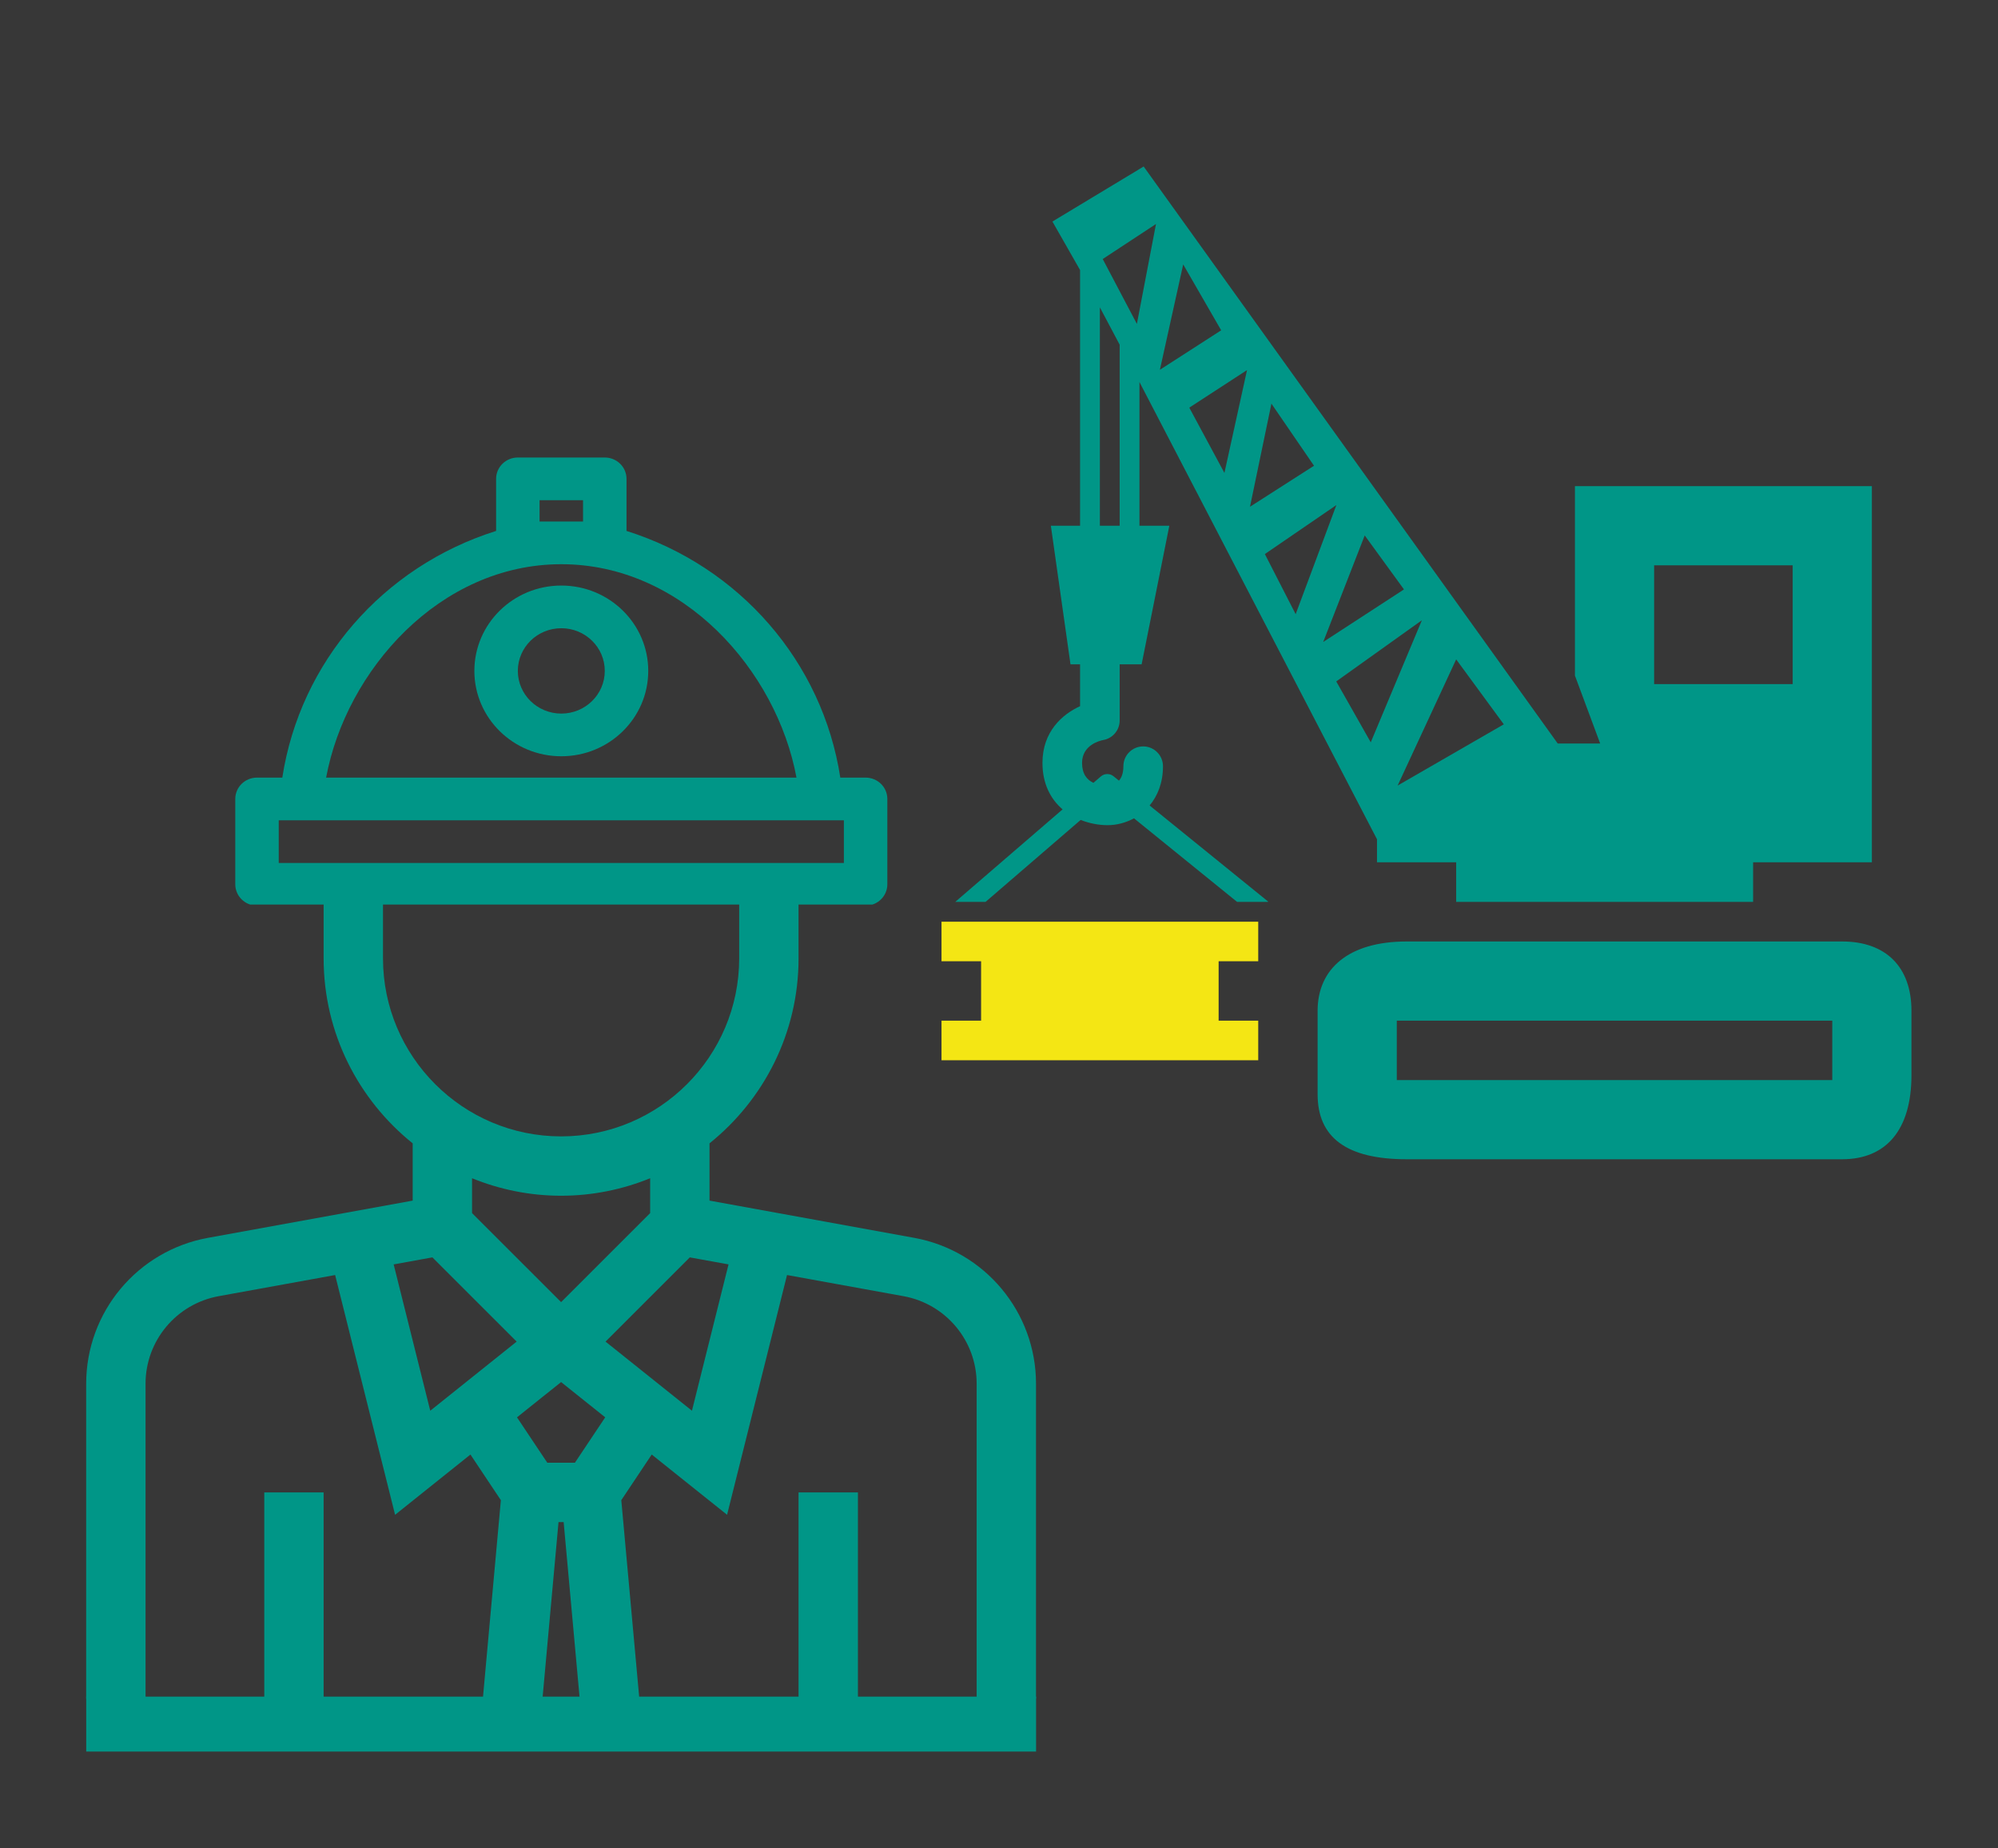
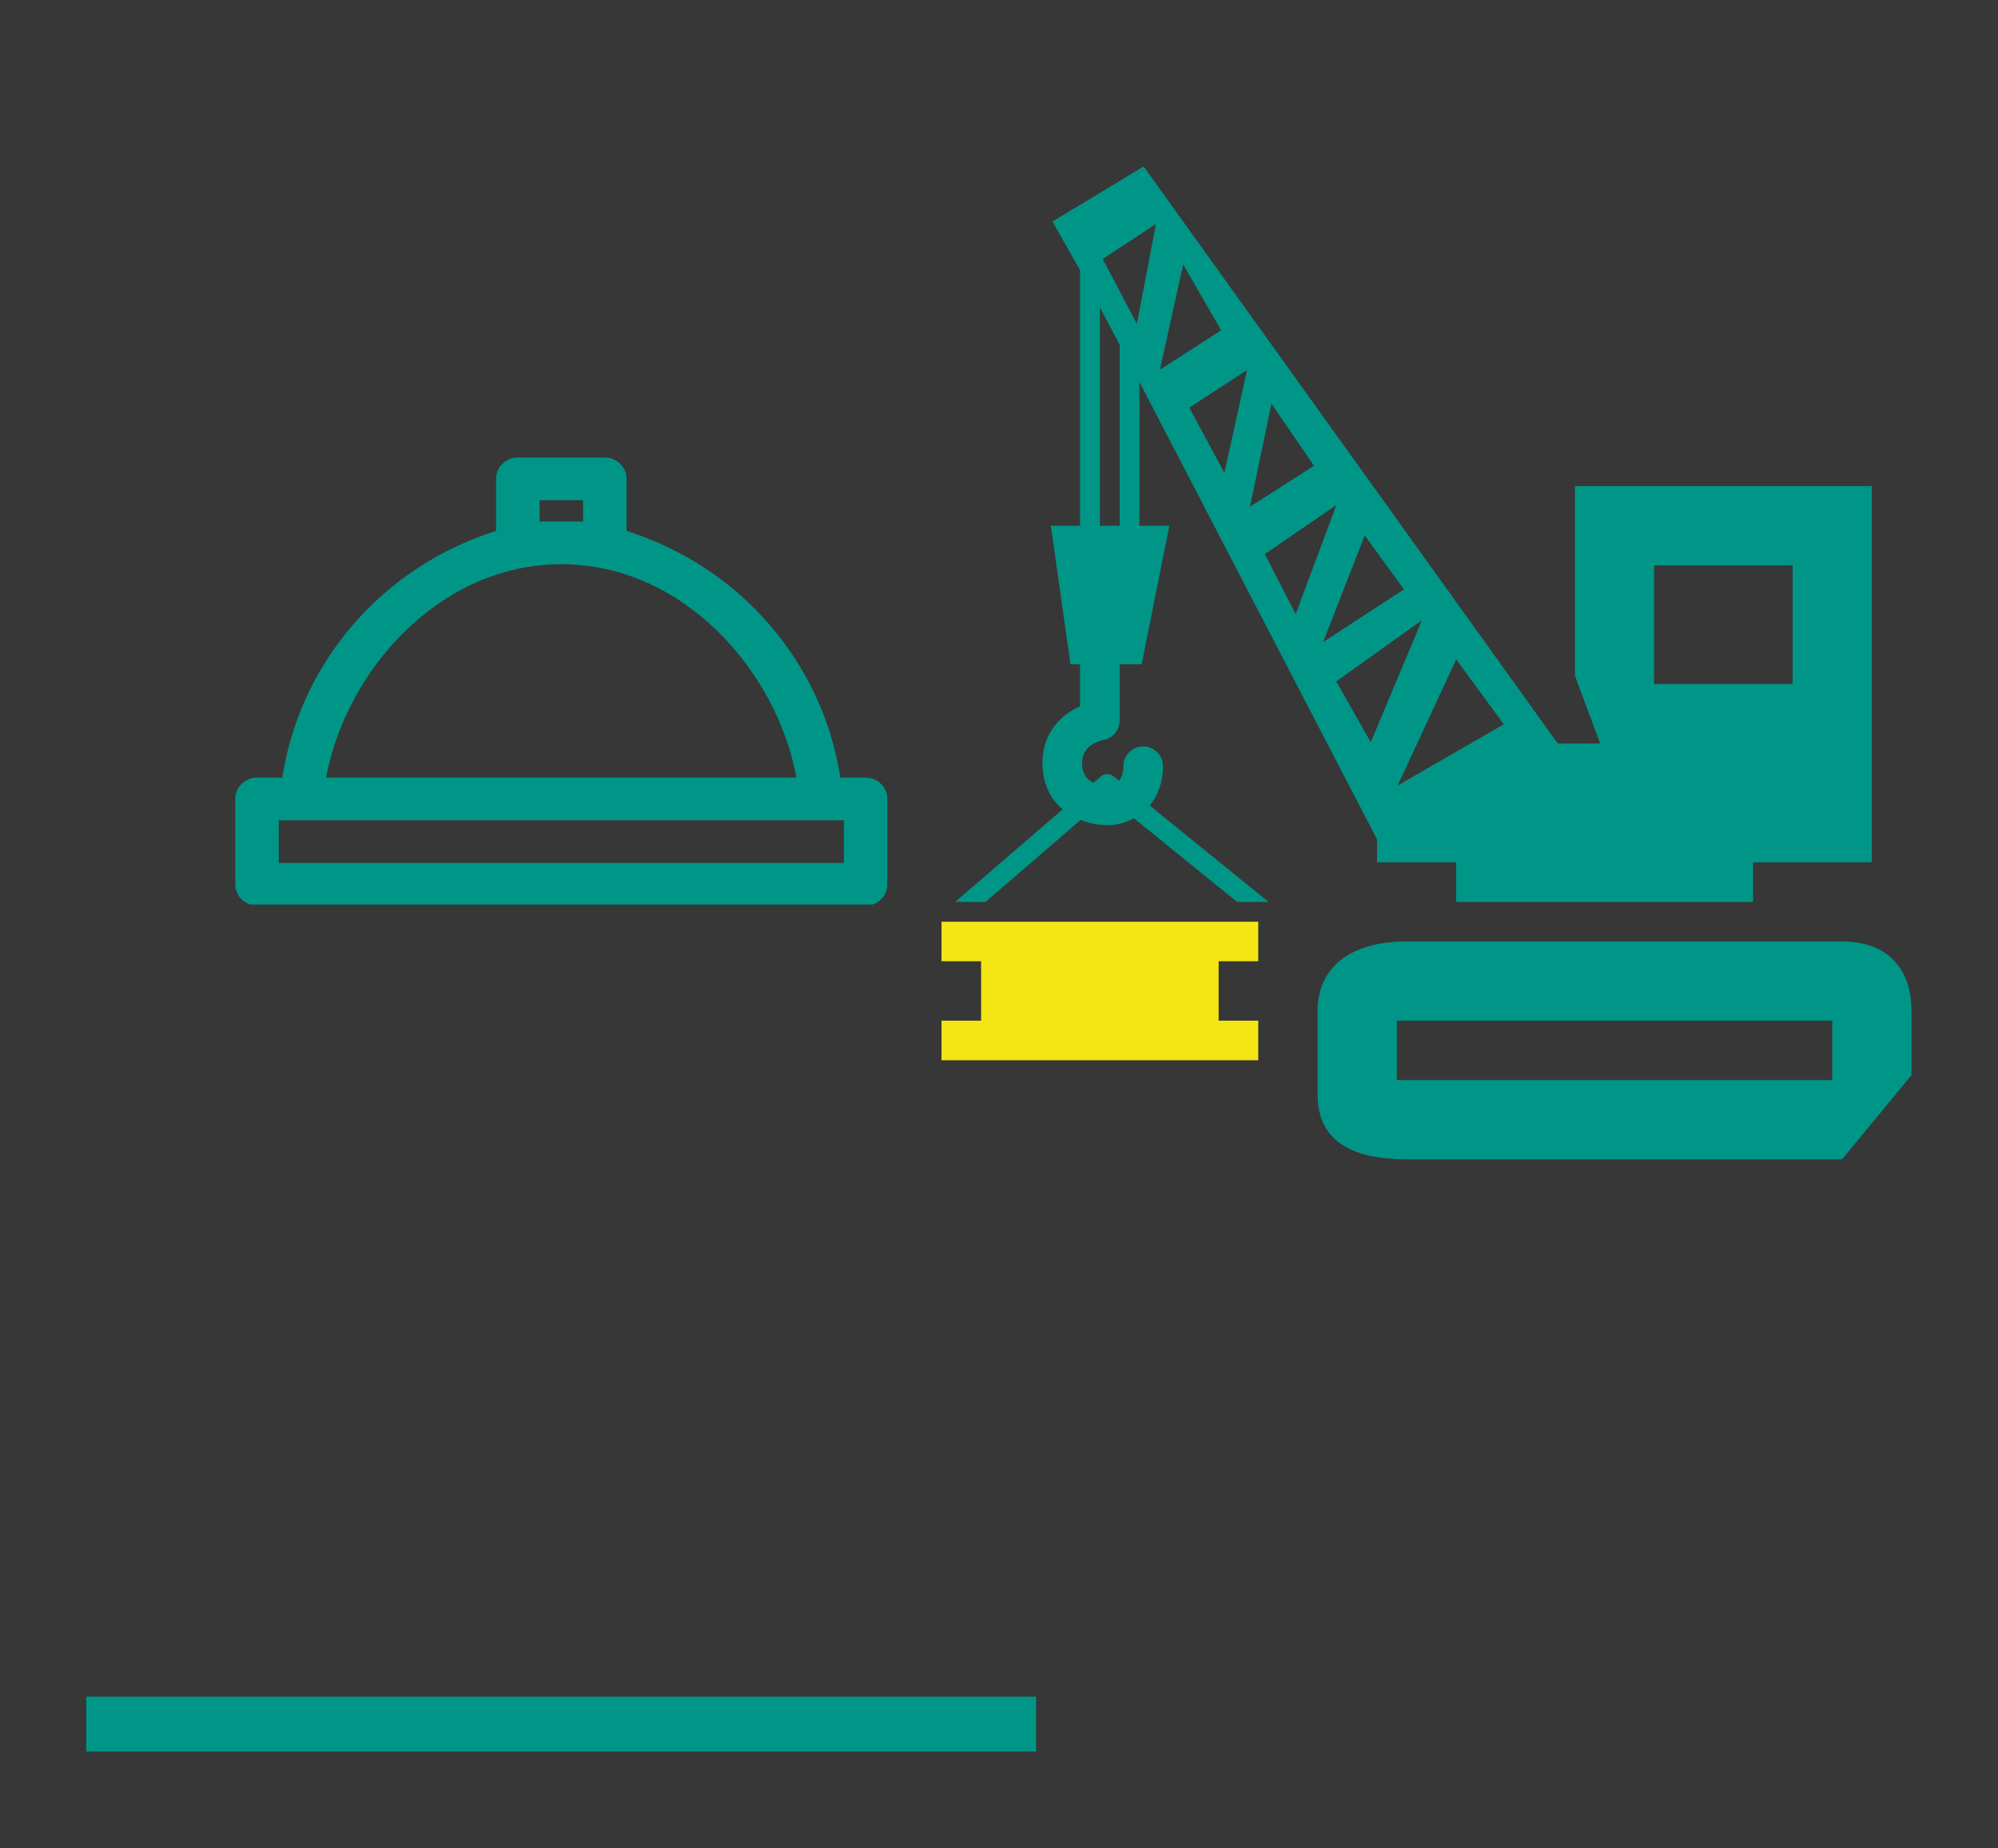
<svg xmlns="http://www.w3.org/2000/svg" version="1.1" width="534.112" height="494.017">
  <rect width="100%" height="100%" fill="#333333" stroke="none" />
  <defs>
    <clipPath id="clip_dp_001" clipPathUnits="userSpaceOnUse" clip-rule="nonzero">
      <path d="M 0,0 L 534.112,0 L 534.112,494.017 L 0,494.017 Z " clip-rule="nonzero" />
    </clipPath>
    <clipPath id="clip_dp_002" clipPathUnits="userSpaceOnUse" clip-rule="evenodd">
      <path d="M 61.163,122.279 L 240.641,122.279 L 240.641,241.777 L 61.163,241.777 Z " clip-rule="evenodd" />
    </clipPath>
    <clipPath id="clip_dp_003" clipPathUnits="userSpaceOnUse" clip-rule="evenodd">
      <path d="M 0,0 L 881.001,0 L 881.001,881.001 L 0,881.001 Z " clip-rule="evenodd" />
    </clipPath>
  </defs>
  <g id="dp_dp001" clip-path="url(#clip_dp_001)">
    <g id="clip">
      <path id="dp_path002" transform="matrix(1,0,0,1,0.001,0)" fill="white" fill-rule="evenodd" fill-opacity="0.02" stroke="none" stroke-width="0" d="M 0,0 L 534.109,0 L 534.109,532.568 L 0,532.568 Z " />
-       <path id="dp_path003" transform="matrix(1,0,0,1,352.228,251.646)" fill="#009687" stroke="none" stroke-width="0" d="M 158.749,35.717 L 158.749,18.52 C 158.749,6.832 151.915,0 140.227,0 L 23.812,0 C 8.101,0 0,7.44 0,18.52 L 0,40.845 C 0,52.419 7.773,58.208 23.812,58.208 L 140.227,58.208 C 151.915,58.208 158.749,50.435 158.749,35.717 Z M 137.583,37.043 L 21.167,37.043 L 21.167,21.167 L 137.583,21.167 Z " />
+       <path id="dp_path003" transform="matrix(1,0,0,1,352.228,251.646)" fill="#009687" stroke="none" stroke-width="0" d="M 158.749,35.717 L 158.749,18.52 C 158.749,6.832 151.915,0 140.227,0 L 23.812,0 C 8.101,0 0,7.44 0,18.52 L 0,40.845 C 0,52.419 7.773,58.208 23.812,58.208 L 140.227,58.208 Z M 137.583,37.043 L 21.167,37.043 L 21.167,21.167 L 137.583,21.167 Z " />
      <path id="dp_path004" transform="matrix(1,0,0,1,255.36,44.505)" fill="#009687" stroke="none" stroke-width="0" d="M 165.659,85.433 L 165.659,90.725 L 165.659,136.08 L 165.659,136.08 L 165.659,136.084 L 172.403,154.225 L 161.056,154.225 L 50.365,0 L 25.977,14.711 L 33.369,27.671 L 33.369,96.016 L 25.559,96.016 L 30.808,133.059 L 33.105,133.059 L 33.369,133.059 L 33.369,144.249 C 28.607,146.413 23.315,151.061 23.315,159.404 C 23.315,165.008 25.503,169.099 28.696,171.829 L 0,196.557 L 8.105,196.557 L 33.523,174.656 C 35.824,175.556 38.285,176.053 40.719,176.053 C 43.165,176.053 45.593,175.403 47.784,174.221 L 75.337,196.557 L 83.599,196.557 L 83.657,196.483 L 51.96,170.792 C 54.107,168.204 55.531,164.735 55.531,160.293 C 55.531,157.367 53.161,155 50.24,155 C 47.317,155 44.949,157.367 44.949,160.293 C 44.949,162.193 44.435,163.384 43.763,164.151 L 42.312,162.975 C 41.325,162.176 39.889,162.187 38.921,163.029 L 36.936,164.739 C 35.224,163.945 33.9,162.388 33.9,159.408 C 33.9,154.627 38.647,153.468 39.541,153.299 C 42.092,152.859 43.953,150.659 43.953,148.075 L 43.953,133.059 L 47.657,133.059 L 49.827,133.059 L 57.231,96.016 L 51.892,96.016 L 49.244,96.016 L 49.244,57.608 L 112.744,179.819 L 112.744,180.66 L 112.744,182.253 L 112.744,185.973 L 133.911,185.973 L 133.911,196.556 L 207.992,196.556 L 213.285,196.556 L 213.285,185.973 L 239.741,185.973 L 245.033,185.973 L 245.033,85.433 Z M 119.887,112.949 L 119.952,113.04 L 98.361,127.089 L 109.461,98.611 Z M 43.953,96.016 L 41.307,96.016 L 38.66,96.016 L 38.66,37.649 L 43.953,47.629 Z M 48.556,42.073 L 39.423,24.729 L 53.663,15.368 Z M 60.937,26.173 L 71.088,43.783 L 54.705,54.335 Z M 62.563,64.452 L 77.999,54.413 L 71.956,81.903 Z M 84.523,63.383 L 95.905,79.983 L 78.792,90.941 Z M 82.767,103.589 L 101.889,90.488 L 91,119.653 Z M 111.073,153.905 L 101.848,137.629 L 124.744,121.279 Z M 118.256,165.469 L 133.909,131.735 L 146.643,149.097 Z M 223.868,138.349 L 186.825,138.349 L 186.825,106.599 L 223.868,106.599 Z " />
      <path id="dp_path005" transform="matrix(1,0,0,1,251.687,246.355)" fill="#f4e614" stroke="none" stroke-width="0" d="M 5.292,26.457 C 3.527,26.457 1.764,26.457 0,26.457 C 0,29.985 0,33.515 0,37.041 C 28.223,37.041 56.444,37.041 84.667,37.041 C 84.667,33.513 84.667,29.984 84.667,26.457 C 81.139,26.457 77.609,26.457 74.081,26.457 C 74.081,21.145 74.081,15.791 74.081,10.581 C 77.609,10.581 81.139,10.581 84.667,10.581 C 84.667,7.055 84.667,3.527 84.667,0 C 56.443,0 28.221,0 0,0 C 0,3.528 0,7.057 0,10.581 C 3.528,10.581 7.057,10.581 10.584,10.581 C 10.584,15.876 10.584,21.167 10.584,26.457 C 8.819,26.457 7.055,26.457 5.292,26.457 Z " />
-       <path id="dp_path006" transform="matrix(1,0,0,1,23.037,160.992)" fill="#009687" fill-rule="evenodd" stroke="none" stroke-width="0" d="M 206.307,237.912 L 190.435,237.912 L 190.435,293.057 L 206.307,293.057 Z M 63.477,237.912 L 47.609,237.912 L 47.609,293.057 L 63.477,293.057 Z M 130.647,229.983 L 123.271,229.983 L 115.167,217.844 L 126.959,208.417 L 138.748,217.844 Z M 253.915,208.869 C 253.915,189.704 240.212,173.304 221.335,169.864 L 166.633,159.917 L 166.633,144.609 C 181.121,132.972 190.435,115.151 190.435,95.167 L 190.435,79.141 L 174.565,79.141 L 174.565,95.167 C 174.565,121.409 153.215,142.749 126.959,142.749 C 100.7,142.749 79.348,121.409 79.348,95.167 L 79.348,79.304 L 108.787,79.304 C 110.183,79.304 111.569,79.249 112.947,79.141 L 63.477,79.141 L 63.477,95.167 C 63.477,115.151 72.792,132.979 87.283,144.609 L 87.283,159.917 L 32.575,169.864 C 13.703,173.304 0,189.704 0,208.869 L 0,293.057 L 15.871,293.057 L 15.871,208.869 C 15.871,197.373 24.092,187.532 35.412,185.461 L 66.551,179.807 L 82.581,243.892 L 102.723,227.788 L 110.857,239.984 L 106.037,293.057 L 121.976,293.057 L 126.268,245.843 L 127.639,245.843 L 131.932,293.057 L 147.876,293.057 L 143.049,239.984 L 151.184,227.788 L 171.327,243.892 L 187.356,179.807 L 218.495,185.461 C 229.823,187.523 238.045,197.373 238.045,208.869 L 238.045,293.057 L 253.915,293.057 Z M 161.936,216.075 L 138.837,197.603 L 161.363,175.089 L 171.717,176.968 Z M 91.98,216.075 L 82.196,176.968 L 92.553,175.089 L 115.079,197.603 Z M 126.959,187.048 L 103.153,163.256 L 103.153,153.939 C 110.508,156.928 118.539,158.611 126.959,158.611 C 135.379,158.611 143.408,156.928 150.763,153.939 L 150.763,163.256 Z " />
      <g id="clip">
        <g id="dp_dp007" clip-path="url(#clip_dp_002)">
          <g id="dp_dp008" clip-path="url(#clip_dp_003)">
            <g id="clip" transform="matrix(0.436,0,0,0.428,10.601,110.688)">
-               <path id="dp_path009" fill="#009687" stroke="none" stroke-width="0" d="M 319.839,107.059 C 290.4,107.059 266.532,130.927 266.532,160.365 C 266.532,189.804 290.4,213.672 319.839,213.672 S 373.145,189.804 373.145,160.365 C 373.145,130.927 349.277,107.059 319.839,107.059 Z M 319.839,187.019 C 305.123,187.019 293.185,175.081 293.185,160.365 C 293.185,145.644 305.123,133.712 319.839,133.712 C 334.56,133.712 346.492,145.644 346.492,160.365 C 346.492,175.081 334.56,187.019 319.839,187.019 Z " />
              <path id="dp_path010" fill="#009687" stroke="none" stroke-width="0" d="M 839.576,293.632 L 559.717,293.632 C 552.357,293.632 546.391,299.597 546.391,306.959 L 546.391,607.952 C 539.072,604.297 531.399,601.408 523.481,599.341 C 520.727,598.529 399.799,575.755 399.799,575.755 L 399.799,534.016 C 440.611,513.927 466.452,472.385 466.432,426.897 L 466.432,306.959 L 506.411,306.959 C 513.772,306.959 519.737,300.987 519.737,293.632 L 519.737,240.325 C 519.737,232.964 513.772,226.999 506.411,226.999 L 490.899,226.999 C 480.039,154.904 429.241,95.205 359.819,72.951 L 359.819,40.425 C 359.819,33.065 353.853,27.099 346.492,27.099 L 293.185,27.099 C 285.824,27.099 279.859,33.065 279.859,40.425 L 279.859,72.951 C 210.436,95.205 159.639,154.904 148.779,226.999 L 133.267,226.999 C 125.905,226.999 119.94,232.964 119.94,240.325 L 119.94,293.632 C 119.94,300.987 125.905,306.959 133.267,306.959 L 173.245,306.959 L 173.245,426.897 C 173.225,472.38 199.072,513.916 239.879,534.005 L 239.879,575.755 S 118.951,598.529 116.624,599.223 L 116.301,599.327 L 116.196,599.327 C 63.421,613.069 26.607,660.748 26.653,715.284 L 26.653,840.023 C 26.653,847.379 32.619,853.349 39.98,853.349 L 599.697,853.349 C 607.059,853.349 613.024,847.379 613.024,840.023 L 613.024,715.284 C 612.999,707.953 612.311,700.64 610.963,693.429 L 839.576,693.429 C 846.937,693.429 852.903,687.459 852.903,680.103 L 852.903,306.959 C 852.903,299.597 846.937,293.632 839.576,293.632 Z M 293.185,546.837 L 346.492,546.837 C 354.852,546.816 363.197,545.927 371.375,544.167 C 371.973,544.079 372.563,544 373.145,543.86 L 373.145,573.491 L 266.532,573.491 L 266.532,543.833 C 267.105,543.973 267.693,544.052 268.276,544.14 C 276.465,545.905 284.809,546.811 293.185,546.837 Z M 360.579,600.144 L 319.839,657.161 L 279.099,600.144 Z M 306.512,67.079 L 306.512,53.752 L 333.165,53.752 L 333.165,67.079 Z M 319.839,93.732 C 394.536,93.732 451.871,160.173 464.032,226.999 L 175.645,226.999 C 187.812,160.173 245.209,93.732 319.839,93.732 Z M 146.593,253.652 L 493.085,253.652 L 493.085,280.305 L 146.593,280.305 Z M 199.899,426.897 L 199.899,306.959 L 439.779,306.959 L 439.779,426.897 C 439.872,464.925 416.811,499.179 381.541,513.401 C 370.392,517.867 358.496,520.168 346.492,520.184 L 293.185,520.184 C 281.207,520.173 269.339,517.883 258.219,513.443 C 222.913,499.231 199.816,464.956 199.899,426.897 Z M 53.307,715.284 C 53.359,679.348 74.108,646.661 106.613,631.325 L 106.613,826.696 L 53.307,826.696 Z M 133.267,622.919 L 186.572,612.881 L 186.572,826.696 L 133.267,826.696 Z M 213.225,607.875 L 247.303,601.476 L 308.991,687.844 C 311.489,691.353 315.533,693.429 319.839,693.429 C 324.149,693.429 328.189,691.353 330.688,687.844 L 392.375,601.476 L 426.452,607.875 L 426.452,826.696 L 213.225,826.696 Z M 453.105,826.696 L 453.105,612.881 L 506.411,622.919 L 506.411,826.696 Z M 586.371,715.284 L 586.371,826.696 L 533.064,826.696 L 533.064,631.196 C 537.703,633.356 542.164,635.896 546.391,638.785 L 546.391,680.103 C 546.391,687.459 552.357,693.429 559.717,693.429 L 583.8,693.429 C 585.501,700.593 586.36,707.928 586.371,715.284 Z M 826.251,666.776 L 573.044,666.776 L 573.044,320.284 L 826.251,320.284 Z " />
-               <path id="dp_path011" fill="#009687" stroke="none" stroke-width="0" d="M 557.052,253.381 L 623.685,266.708 C 624.56,266.889 625.456,266.984 626.351,266.979 L 812.924,266.979 C 835.001,266.979 852.903,249.076 852.903,226.999 C 852.903,204.916 835.001,187.019 812.924,187.019 L 626.351,187.019 C 625.877,187.081 625.404,187.175 624.94,187.295 C 624.524,187.295 624.139,187.191 623.743,187.295 L 557.109,200.621 C 550.884,201.865 546.407,207.327 546.391,213.672 L 546.391,240.325 C 546.391,246.655 550.847,252.116 557.052,253.381 Z M 826.251,226.999 C 826.251,234.355 820.284,240.325 812.924,240.325 L 786.271,240.325 L 786.271,213.672 L 812.924,213.672 C 820.284,213.672 826.251,219.637 826.251,226.999 Z M 759.617,240.325 L 639.677,240.325 L 639.677,213.672 L 759.617,213.672 Z M 573.044,224.593 L 613.024,216.603 L 613.024,237.389 L 573.044,229.399 Z " />
              <path id="dp_path012" fill="#009687" stroke="none" stroke-width="0" d="M 599.697,440.224 L 679.657,440.224 C 687.019,440.224 692.984,434.253 692.984,426.897 L 692.984,346.937 C 692.984,339.577 687.019,333.611 679.657,333.611 L 599.697,333.611 C 592.337,333.611 586.371,339.577 586.371,346.937 L 586.371,426.897 C 586.371,434.253 592.337,440.224 599.697,440.224 Z M 613.024,360.264 L 666.331,360.264 L 666.331,413.571 L 613.024,413.571 Z " />
              <path id="dp_path013" fill="#009687" stroke="none" stroke-width="0" d="M 599.697,493.531 L 799.597,493.531 C 806.957,493.531 812.924,487.56 812.924,480.204 C 812.924,472.843 806.957,466.877 799.597,466.877 L 599.697,466.877 C 592.337,466.877 586.371,472.843 586.371,480.204 C 586.371,487.56 592.337,493.531 599.697,493.531 Z " />
-               <path id="dp_path014" fill="#009687" stroke="none" stroke-width="0" d="M 599.697,546.837 L 772.944,546.837 C 780.304,546.837 786.271,540.867 786.271,533.511 C 786.271,526.149 780.304,520.184 772.944,520.184 L 599.697,520.184 C 592.337,520.184 586.371,526.149 586.371,533.511 C 586.371,540.867 592.337,546.837 599.697,546.837 Z " />
              <path id="dp_path015" fill="#009687" stroke="none" stroke-width="0" d="M 599.697,653.449 L 759.617,653.449 C 766.977,653.449 772.944,647.479 772.944,640.124 C 772.944,632.763 766.977,626.797 759.617,626.797 L 599.697,626.797 C 592.337,626.797 586.371,632.763 586.371,640.124 C 586.371,647.479 592.337,653.449 599.697,653.449 Z " />
              <path id="dp_path016" fill="#009687" stroke="none" stroke-width="0" d="M 799.597,573.491 L 772.944,573.491 C 765.583,573.491 759.617,579.456 759.617,586.817 C 759.617,594.172 765.583,600.144 772.944,600.144 L 799.597,600.144 C 806.957,600.144 812.924,594.172 812.924,586.817 C 812.924,579.456 806.957,573.491 799.597,573.491 Z " />
-               <path id="dp_path017" fill="#009687" stroke="none" stroke-width="0" d="M 599.697,600.144 L 719.637,600.144 C 726.997,600.144 732.964,594.172 732.964,586.817 C 732.964,579.456 726.997,573.491 719.637,573.491 L 599.697,573.491 C 592.337,573.491 586.371,579.456 586.371,586.817 C 586.371,594.172 592.337,600.144 599.697,600.144 Z " />
              <path id="dp_path018" fill="#009687" stroke="none" stroke-width="0" d="M 732.964,440.224 L 799.597,440.224 C 806.957,440.224 812.924,434.253 812.924,426.897 C 812.924,419.537 806.957,413.571 799.597,413.571 L 732.964,413.571 C 725.603,413.571 719.637,419.537 719.637,426.897 C 719.637,434.253 725.603,440.224 732.964,440.224 Z " />
              <path id="dp_path019" fill="#009687" stroke="none" stroke-width="0" d="M 732.964,386.917 L 799.597,386.917 C 806.957,386.917 812.924,380.947 812.924,373.591 C 812.924,366.231 806.957,360.264 799.597,360.264 L 732.964,360.264 C 725.603,360.264 719.637,366.231 719.637,373.591 C 719.637,380.947 725.603,386.917 732.964,386.917 Z " />
            </g>
          </g>
        </g>
      </g>
      <path id="dp_path020" transform="matrix(1,0,0,1,23.05,453.488)" fill="#009687" fill-rule="evenodd" stroke="none" stroke-width="0" d="M 0,0 L 253.916,0 L 253.916,14.681 L 0,14.681 Z " />
    </g>
  </g>
</svg>